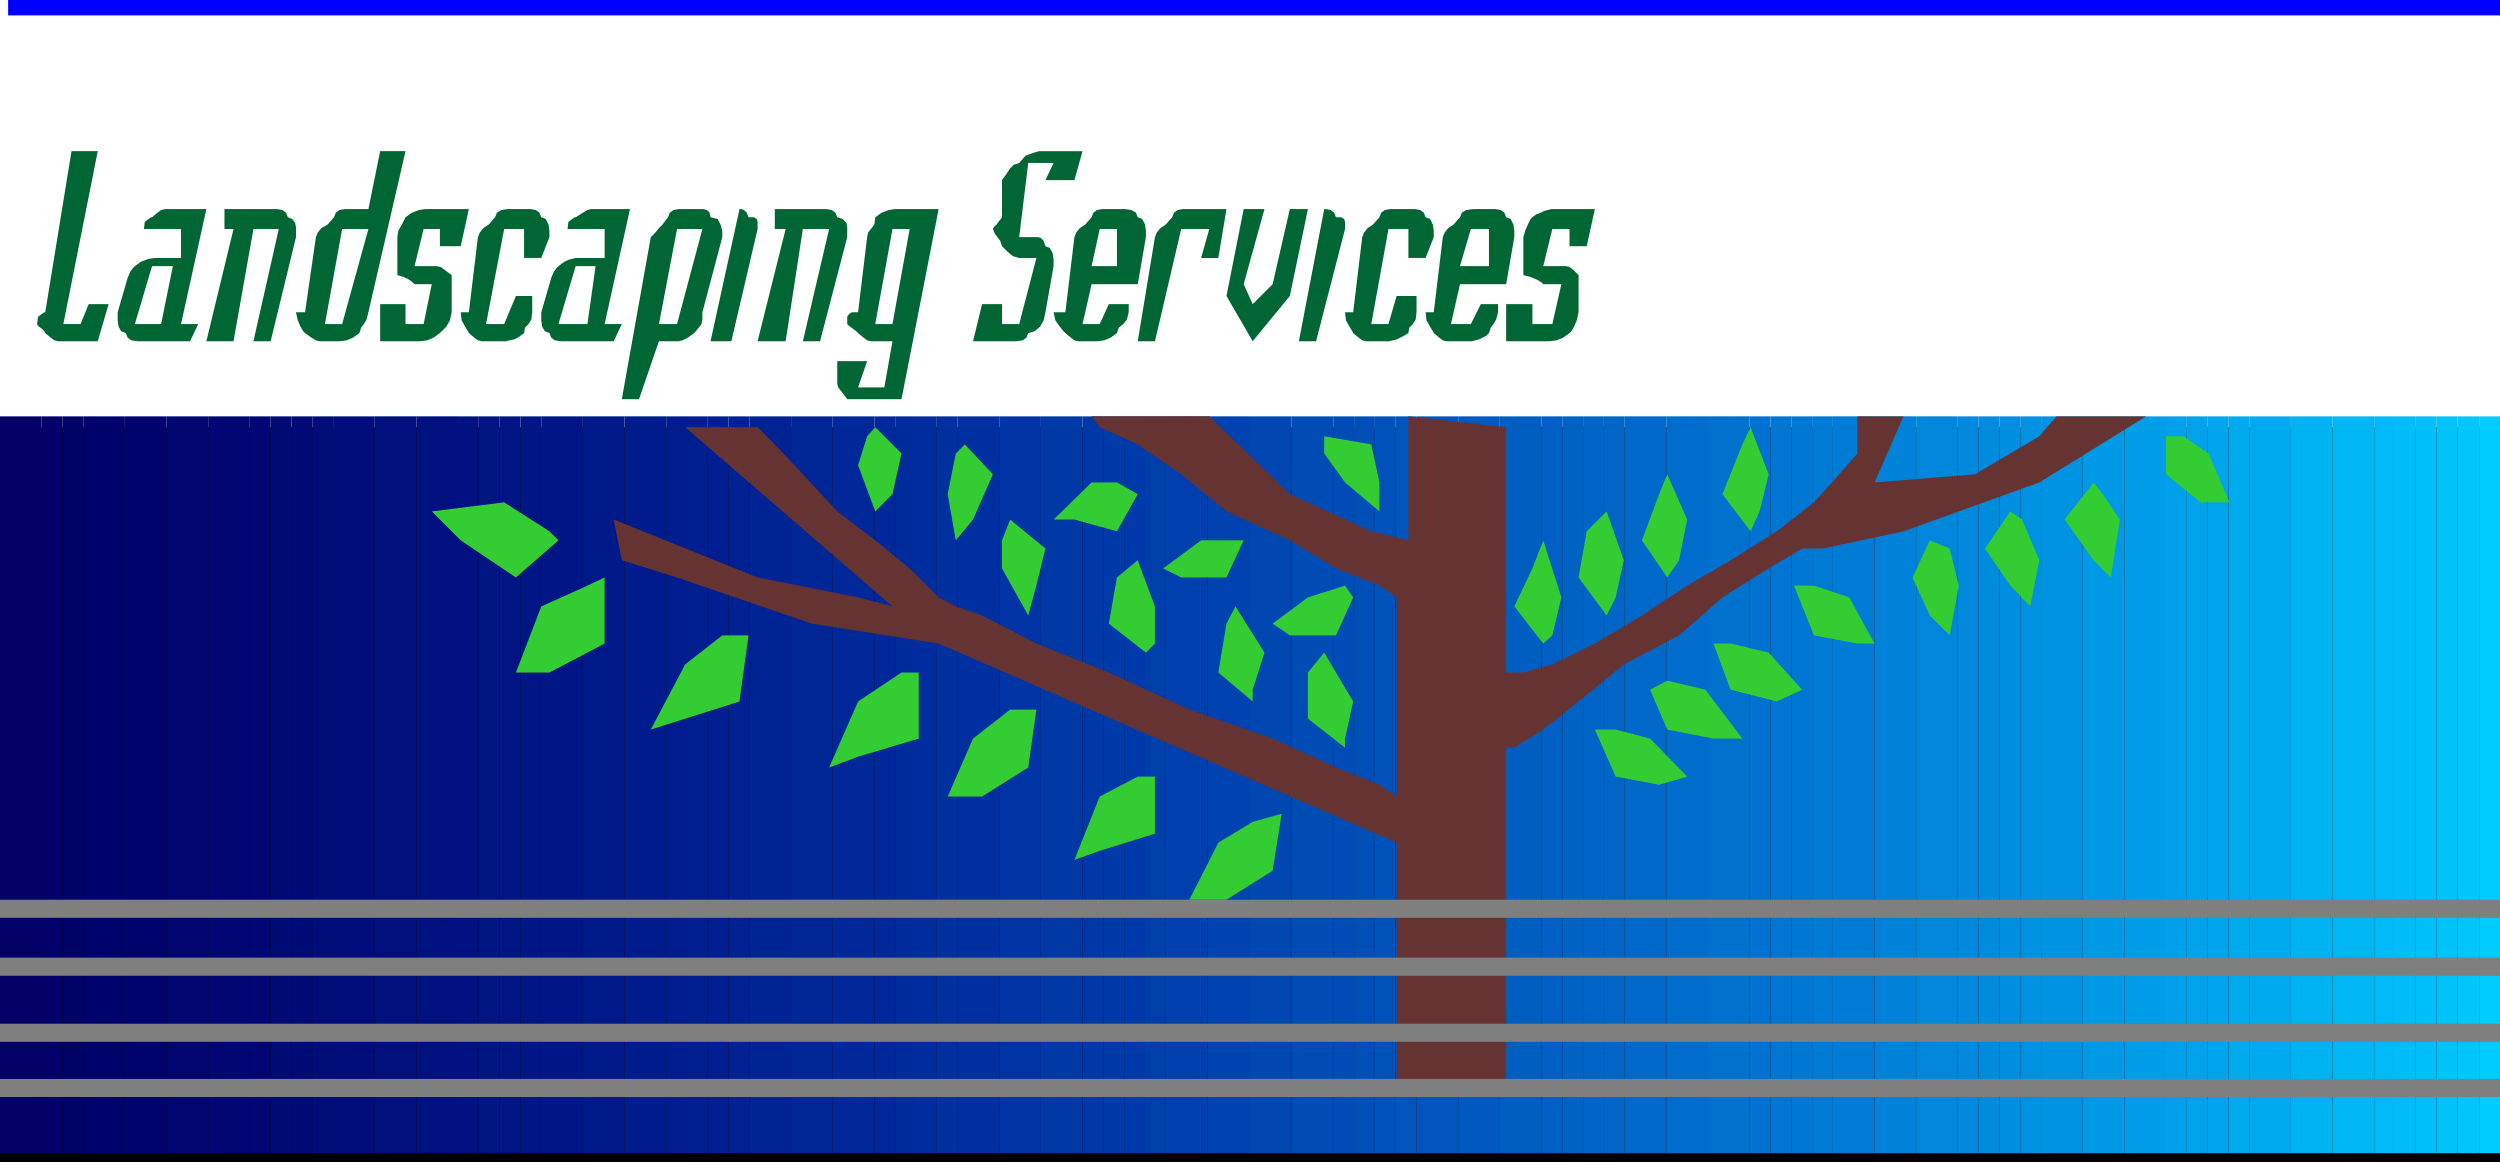
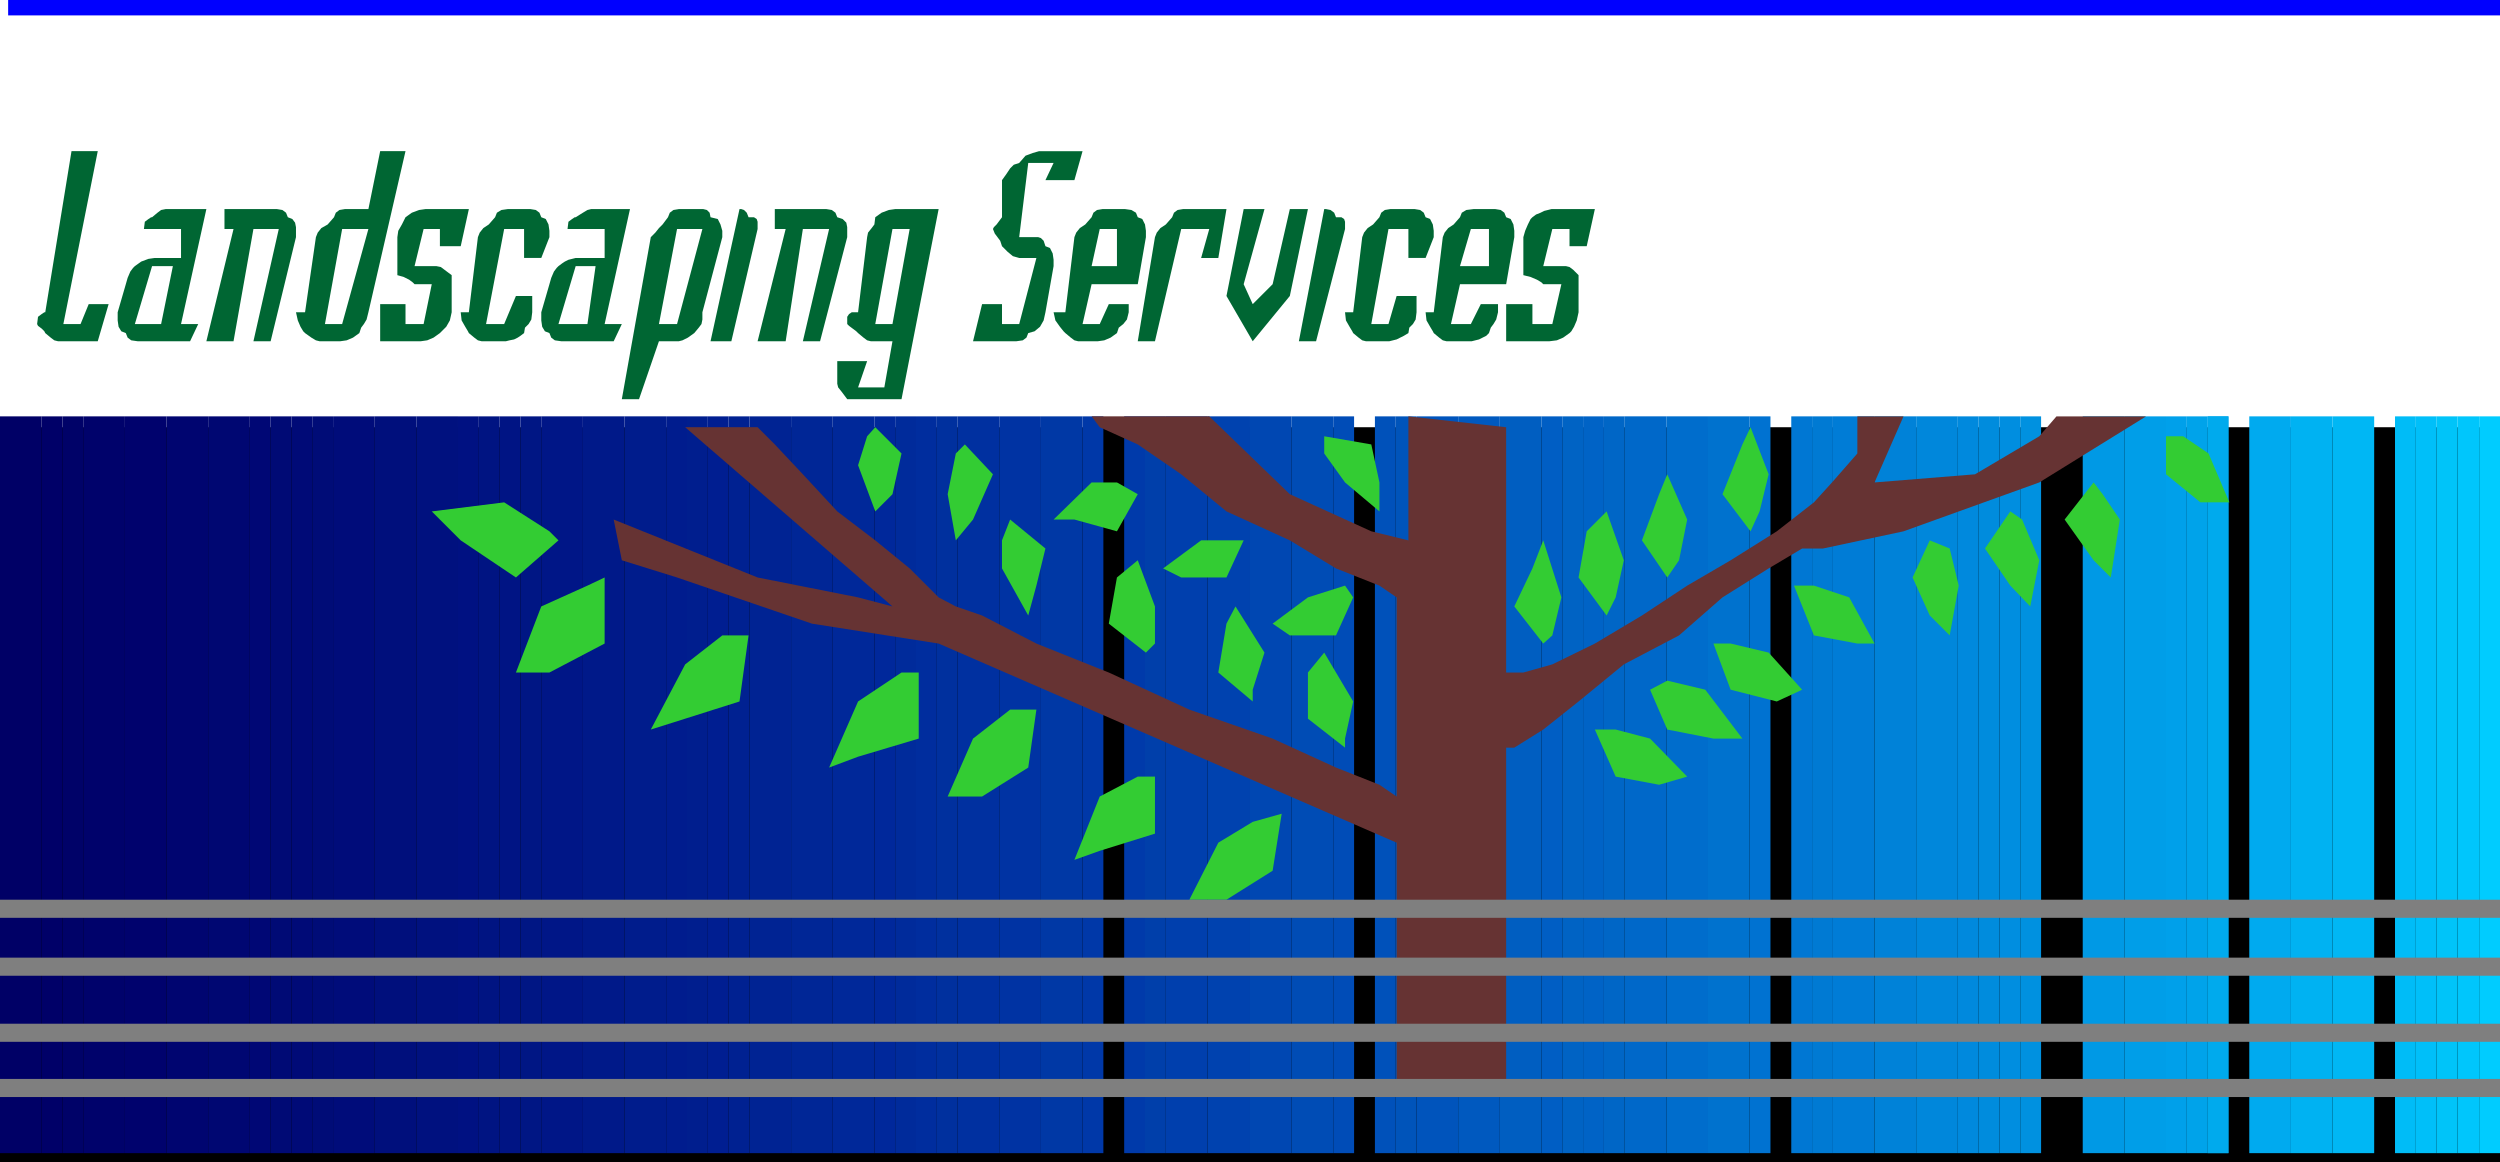
<svg xmlns="http://www.w3.org/2000/svg" fill-rule="evenodd" height="1.284in" preserveAspectRatio="none" stroke-linecap="round" viewBox="0 0 2762 1284" width="2.762in">
  <style>.pen1{stroke:none}</style>
  <path class="pen1" style="fill:#000" d="M2762 1284V472H0v812h2762z" />
  <path class="pen1" d="M23 460H0v814h23V460zm0 0h23v814H23V460z" style="fill:#006" />
  <path class="pen1" style="fill:#000068" d="M46 460h23v814H46V460z" />
  <path class="pen1" style="fill:#000268" d="M69 460h23v814H69V460z" />
  <path class="pen1" d="M92 460h23v814H92V460zm23 0h23v814h-23V460z" style="fill:#00026b" />
  <path class="pen1" d="M138 460h23v814h-23V460zm23 0h23v814h-23V460z" style="fill:#00026d" />
  <path class="pen1" d="M184 460h23v814h-23V460zm23 0h23v814h-23V460z" style="fill:#000570" />
  <path class="pen1" d="M230 460h23v814h-23V460zm23 0h23v814h-23V460z" style="fill:#000772" />
  <path class="pen1" style="fill:#000775" d="M276 460h23v814h-23V460z" />
  <path class="pen1" style="fill:#000a75" d="M299 460h23v814h-23V460z" />
  <path class="pen1" style="fill:#000a77" d="M322 460h23v814h-23V460z" />
  <path class="pen1" style="fill:#000c77" d="M345 460h23v814h-23V460z" />
  <path class="pen1" d="M368 460h23v814h-23V460zm23 0h23v814h-23V460z" style="fill:#000c7a" />
  <path class="pen1" d="M414 460h23v814h-23V460zm23 0h23v814h-23V460z" style="fill:#000f7c" />
  <path class="pen1" d="M460 460h23v814h-23V460zm23 0h23v814h-23V460z" style="fill:#00117f" />
  <path class="pen1" style="fill:#001182" d="M506 460h23v814h-23V460z" />
  <path class="pen1" style="fill:#001482" d="M529 460h23v814h-23V460z" />
  <path class="pen1" style="fill:#001484" d="M552 460h23v814h-23V460z" />
  <path class="pen1" style="fill:#001684" d="M575 460h23v814h-23V460z" />
  <path class="pen1" d="M598 460h23v814h-23V460zm23 0h23v814h-23V460z" style="fill:#001687" />
  <path class="pen1" d="M644 460h23v814h-23V460zm23 0h23v814h-23V460z" style="fill:#001989" />
  <path class="pen1" d="M690 460h23v814h-23V460zm23 0h23v814h-23V460z" style="fill:#001c8c" />
  <path class="pen1" style="fill:#001c8e" d="M736 460h23v814h-23V460z" />
  <path class="pen1" style="fill:#001e8e" d="M759 460h23v814h-23V460z" />
  <path class="pen1" style="fill:#001e91" d="M782 460h23v814h-23V460z" />
  <path class="pen1" style="fill:#002191" d="M805 460h23v814h-23V460z" />
  <path class="pen1" d="M828 460h23v814h-23V460zm23 0h23v814h-23V460z" style="fill:#002393" />
  <path class="pen1" d="M874 460h23v814h-23V460zm23 0h23v814h-23V460z" style="fill:#002696" />
  <path class="pen1" d="M920 460h23v814h-23V460zm23 0h23v814h-23V460z" style="fill:#002899" />
  <path class="pen1" style="fill:#00289b" d="M966 460h23v814h-23V460z" />
  <path class="pen1" style="fill:#002b9b" d="M989 460h23v814h-23V460z" />
  <path class="pen1" style="fill:#002d9e" d="M1012 460h23v814h-23V460z" />
  <path class="pen1" style="fill:#00309e" d="M1035 460h23v814h-23V460z" />
  <path class="pen1" d="M1058 460h23v814h-23V460zm23 0h23v814h-23V460z" style="fill:#0030a0" />
  <path class="pen1" d="M1104 460h23v814h-23V460zm23 0h23v814h-23V460z" style="fill:#0033a3" />
  <path class="pen1" d="M1150 460h23v814h-23V460zm23 0h23v814h-23V460z" style="fill:#0038a5" />
  <path class="pen1" style="fill:#0038a8" d="M1196 460h23v814h-23V460z" />
-   <path class="pen1" style="fill:#003aa8" d="M1219 460h23v814h-23V460z" />
  <path class="pen1" style="fill:#003aaa" d="M1242 460h23v814h-23V460z" />
  <path class="pen1" style="fill:#003faa" d="M1265 460h23v814h-23V460z" />
  <path class="pen1" d="M1288 460h23v814h-23V460zm23 0h23v814h-23V460z" style="fill:#003fad" />
  <path class="pen1" d="M1334 460h23v814h-23V460zm23 0h24v814h-24V460z" style="fill:#0042af" />
  <path class="pen1" d="M1381 460h23v814h-23V460zm23 0h23v814h-23V460z" style="fill:#0047b2" />
  <path class="pen1" d="M1427 460h23v814h-23V460zm23 0h23v814h-23V460z" style="fill:#004cb5" />
  <path class="pen1" style="fill:#004cb7" d="M1473 460h23v814h-23V460z" />
-   <path class="pen1" style="fill:#004fb7" d="M1496 460h23v814h-23V460z" />
  <path class="pen1" style="fill:#0051ba" d="M1519 460h23v814h-23V460z" />
  <path class="pen1" style="fill:#0054ba" d="M1542 460h23v814h-23V460z" />
  <path class="pen1" d="M1565 460h23v814h-23V460zm23 0h23v814h-23V460z" style="fill:#0054bc" />
  <path class="pen1" d="M1611 460h23v814h-23V460zm23 0h23v814h-23V460z" style="fill:#0059bf" />
  <path class="pen1" d="M1657 460h23v814h-23V460zm23 0h23v814h-23V460z" style="fill:#005ec1" />
  <path class="pen1" style="fill:#005ec4" d="M1703 460h23v814h-23V460z" />
  <path class="pen1" style="fill:#0063c4" d="M1726 460h23v814h-23V460z" />
  <path class="pen1" style="fill:#0063c6" d="M1749 460h23v814h-23V460z" />
  <path class="pen1" style="fill:#0066c6" d="M1772 460h23v814h-23V460z" />
  <path class="pen1" d="M1795 460h23v814h-23V460zm23 0h23v814h-23V460z" style="fill:#0068c9" />
  <path class="pen1" d="M1841 460h23v814h-23V460zm23 0h23v814h-23V460z" style="fill:#006dcc" />
  <path class="pen1" d="M1887 460h23v814h-23V460zm23 0h23v814h-23V460z" style="fill:#0072ce" />
  <path class="pen1" style="fill:#0072d1" d="M1933 460h23v814h-23V460z" />
-   <path class="pen1" style="fill:#0075d1" d="M1956 460h23v814h-23V460z" />
  <path class="pen1" style="fill:#0077d3" d="M1979 460h23v814h-23V460z" />
  <path class="pen1" style="fill:#007ad3" d="M2002 460h23v814h-23V460z" />
  <path class="pen1" d="M2025 460h23v814h-23V460zm23 0h23v814h-23V460z" style="fill:#007cd6" />
  <path class="pen1" d="M2071 460h23v814h-23V460zm23 0h23v814h-23V460z" style="fill:#0082d8" />
  <path class="pen1" d="M2117 460h23v814h-23V460zm23 0h23v814h-23V460z" style="fill:#0087db" />
  <path class="pen1" style="fill:#0089dd" d="M2163 460h23v814h-23V460z" />
  <path class="pen1" style="fill:#008cdd" d="M2186 460h23v814h-23V460z" />
  <path class="pen1" style="fill:#008ee0" d="M2209 460h23v814h-23V460z" />
  <path class="pen1" style="fill:#0091e0" d="M2232 460h23v814h-23V460z" />
-   <path class="pen1" d="M2255 460h23v814h-23V460zm23 0h23v814h-23V460z" style="fill:#0093e2" />
  <path class="pen1" d="M2301 460h23v814h-23V460zm23 0h23v814h-23V460z" style="fill:#0099e5" />
  <path class="pen1" d="M2347 460h23v814h-23V460zm23 0h23v814h-23V460z" style="fill:#009ee8" />
  <path class="pen1" style="fill:#00a0ea" d="M2393 460h23v814h-23V460z" />
  <path class="pen1" style="fill:#00a3ea" d="M2416 460h23v814h-23V460z" />
  <path class="pen1" style="fill:#00a5ed" d="M2439 460h23v814h-23V460z" />
-   <path class="pen1" style="fill:#00aaed" d="M2462 460h23v814h-23V460z" />
+   <path class="pen1" style="fill:#00aaed" d="M2462 460v814h-23V460z" />
  <path class="pen1" d="M2485 460h23v814h-23V460zm23 0h23v814h-23V460z" style="fill:#00aaef" />
  <path class="pen1" d="M2531 460h23v814h-23V460zm23 0h23v814h-23V460z" style="fill:#00b2f2" />
  <path class="pen1" d="M2577 460h23v814h-23V460zm23 0h23v814h-23V460z" style="fill:#00b7f4" />
-   <path class="pen1" style="fill:#00baf7" d="M2623 460h23v814h-23V460z" />
  <path class="pen1" style="fill:#00bcf7" d="M2646 460h23v814h-23V460z" />
  <path class="pen1" style="fill:#00bff9" d="M2669 460h23v814h-23V460z" />
  <path class="pen1" style="fill:#00c4f9" d="M2692 460h23v814h-23V460z" />
  <path class="pen1" style="fill:#00c6fc" d="M2715 460h24v814h-24V460z" />
  <path class="pen1" style="fill:#0cf" d="M2739 460h23v814h-23V460z" />
  <path class="pen1" style="fill:#633" d="m1664 472-108-12v137l-41-10-90-41-89-86h-130l9 12 42 19 48 33 50 41 70 32 51 31 48 19 19 13v220l-19-13-48-19-70-32-92-32-89-41-80-32-60-31-29-10-19-10-32-32-38-31-42-32-38-41-31-33-19-19h-80l229 198-38-10-111-22-159-64 9 45 61 19 149 51 140 22 506 220v280h121V826h9l32-20 39-31 50-41 61-32 48-42 51-32 37-22h23l89-19 150-54 118-73h-99l-19 22-71 42-111 9 32-73h-51v41l-28 32-20 22-41 32-51 32-48 28-50 33-52 31-47 23-32 9h-19V472z" />
  <path class="pen1" d="m1705 711 10-9 10-42-20-63-12 31-20 42 32 41zm70-31 10-20 9-41-19-54-22 22-9 51 31 42zm67-42 13-19 9-45-22-50-9 22-19 51 28 41zm92-51 10-22 10-41-20-52-9 19-22 55 31 41zm-172 219h23l38 10 41 42-31 9-48-9-23-52zm61-44 19-10 42 10 41 54h-32l-51-10-19-44zm70-51h19l42 10 37 41-28 13-51-13-19-51zm89-64h22l39 13 28 51h-19l-48-9-22-55zm150-50 22 9 10 41-10 55-22-22-19-42 19-41zm89-32 13 9 19 45-10 51-22-23-28-41 28-41zm92-32 10 13 19 28-10 64-19-19-32-45 32-41zm80-51h19l28 19 23 54h-32l-38-31v-42zM1145 784h-29l-41 32-28 64h38l51-32 9-64zm131 74h-19l-42 22-28 70 28-10 61-19v-63zm140 41-32 9-38 23-32 63h41l51-32 10-63zm-401-156h-19l-48 32-32 73 32-12 67-20v-73zm-188-41h-29l-41 32-38 72 38-12 60-19 10-73zm-159-64-19 9-51 23-28 73h37l61-32v-73zm-51-41-10-10-50-32-80 10 32 32 61 41 47-41zm869 229v-10l9-41-32-54-18 22v51l41 32zm-102-51v-13l13-41-32-51-10 19-9 54 38 32zm-118-54 10-10v-41l-19-51-23 19-9 51 41 32zm229-61-9-13-41 13-39 29 19 13h51l19-42zm-121-63h-47l-42 31 20 10h50l19-41zm-117-51-23-13h-28l-42 41h23l47 13 23-41zm-191-55-10 10-9 45 9 51 19-23 22-50-31-33zm50 83-9 23v31l29 52 9-33 10-41-39-32zM967 472l-9 10-10 32 19 51 19-19 10-45-29-29zm496 10v19l23 32 38 32v-32l-9-42-52-9z" style="fill:#3c3" />
  <path class="pen1" fill-rule="nonzero" d="M2762 1004v-10H0v20h2762v-10zm0 64v-10H0v20h2762v-10zm0 73v-10H0v20h2762v-10zm0 61v-10H0v20h2762v-10z" style="fill:#7f7f7f" />
  <path class="pen1" fill-rule="nonzero" style="fill:#00f" d="M2762 2v-15H9v30h2753V2z" />
  <path class="pen1" d="m120 336-12 41H64l-4-1-4-3-6-5-1-2-3-3-4-3-1-2 1-8 4-3 3-2h1l29-178h29L70 358h19l9-22h22zm108-105-28 127h19l-9 19h-58l-7-1-4-3-2-5-5-2-3-5-1-7v-9l9-31 2-7 3-7 3-4 2-2 7-5 8-3 7-1h29v-32h-41l1-8 4-3 3-2h1l6-5 4-3 5-1h45zm-37 63h-23l-19 64h29l13-64zm136-32-28 115h-19l28-124h-28l-22 124h-30l30-124h-10v-22h58l6 1 4 3 2 5 5 2 3 4 1 5v11zm121-95-41 178-2 8-3 5-3 4-2 6-7 5-7 3-7 1h-23l-4-1-5-3-7-5-2-2-3-5-3-7-2-9h10l12-83 2-5 4-5 7-4 7-8 2-5 4-3 6-1h26l13-64h28zm-41 86h-29l-19 105h19l29-105zm111-22-9 41h-23v-19h-18l-10 41h24l5 1 4 3 8 6v41l-2 9-4 7-5 5-2 2-7 5-7 3-7 1h-45v-41h28v22h20l9-44h-19l-2-2-4-3-6-3-7-2v-42l1-7 4-7 3-6 1-2 7-5 8-3 7-1h48zm89 31-9 23h-19v-32h-22l-20 105h20l13-31h18v18l-1 8-3 5-4 4-1 6-4 3-3 2-4 2-5 1-4 1h-27l-4-1-4-3-6-5-1-2-3-5-4-7-1-9h9l10-83 2-5 4-5 6-4 7-8 2-5 5-3 7-1h25l6 1 4 3 2 5 5 2 3 6 1 7v7zm89-31-28 127h19l-9 19h-58l-7-1-4-3-2-5-5-2-3-5-1-7v-9l9-31 2-7 3-7 3-4 2-2 4-3 3-2 4-2 4-1 4-1h32v-32h-41l1-8 4-3 3-2h1l8-5 5-3 4-1h43zm-38 63h-22l-19 64h32l9-64zm140-32-22 83v8l-1 5-3 4-5 6-7 5-6 3-4 1h-22l-22 64h-19l32-179 5-5 4-5 4-4 6-8 2-5 4-3 6-1h27l4 1 3 3 1 5 8 2 3 6 2 7v7zm-22-9h-28l-20 105h20l28-105zm61 0-29 124h-23l32-146h2l3 1 3 3 2 5h6l3 2 1 3v8zm99 9-30 115h-19l29-124h-29l-19 124h-31l31-124h-12v-22h57l6 1 4 3 2 5 6 2 4 4 1 5v11zm101-31-41 210h-60l-6-8-4-5-1-4v-25h33l-10 29h29l9-51h-24l-4-1-4-3-6-5-2-2-4-3-4-3-2-2v-8l2-3 3-2h7l10-83 1-5 4-5 3-4 1-8 7-5 8-3 7-1h48zm-32 22h-19l-19 105h19l19-105zm191-86-9 32h-32l9-19h-28l-10 82h21l3 1 3 3 2 6 5 2 3 6 1 7v7l-9 51-2 9-4 7-6 5-7 2-2 5-4 3-7 1h-48l10-41h22v22h19l19-73h-19l-7-2-6-5-4-4-2-2-2-6-3-4-3-4-2-5 1-2 3-3 6-8v-41l5-7 4-6 4-4 6-2 7-8 8-3 7-2h48zm70 95-9 52h-51l-10 44h19l10-22h22v9l-2 8-4 5-5 4-2 6-7 5-7 3-7 1h-22l-4-1-4-3-6-5-2-2-4-5-5-7-2-9h13l10-83 2-5 4-5 6-4 7-8 2-5 4-3 6-1h25l7 1 5 3 2 5 5 2 3 6 1 7v7zm-32-9h-19l-9 41h28v-41zm121-22-9 54h-19l9-32h-31l-29 124h-19l19-115 2-5 4-5 6-4 7-8 2-5 4-3 6-1h48zm90 0-20 96-41 50-29-50 19-96h23l-23 83 10 22 22-22 19-83h20zm41 22-32 124h-19l28-146h2l5 1 4 3 2 5h6l3 2 1 3v8zm98 9-9 23h-19v-32h-22l-19 105h19l9-31h22v18l-1 8-3 5-4 4-1 6-5 3-4 2-4 2-4 1-4 1h-26l-4-1-4-3-6-5-1-2-3-5-4-7-1-9h9l10-83 2-5 4-5 6-4 7-8 2-5 4-3 6-1h27l6 1 4 3 2 5 5 2 3 6 1 7v7zm89 0-9 52h-51l-10 44h22l11-22h19v9l-2 8-3 5-3 4-2 6-3 3-4 2-4 2-4 1-4 1h-28l-4-1-4-3-6-5-1-2-3-5-4-7-1-9h9l10-83 2-5 4-5 6-4 7-8 2-5 5-3 8-1h24l6 1 4 3 2 5 5 2 3 6 1 7v7zm-28-9h-20l-12 41h32v-41zm117-22-9 41h-19v-19h-19l-10 41h25l4 1 4 3 6 6v41l-2 9-3 7-3 5-2 2-7 5-7 3-8 1h-48v-41h29v22h22l10-44h-20l-2-2-5-3-7-3-8-2v-42l2-7 3-7 3-6 2-2 4-3 5-2 4-2 4-1 4-1h48z" style="fill:#063" />
</svg>